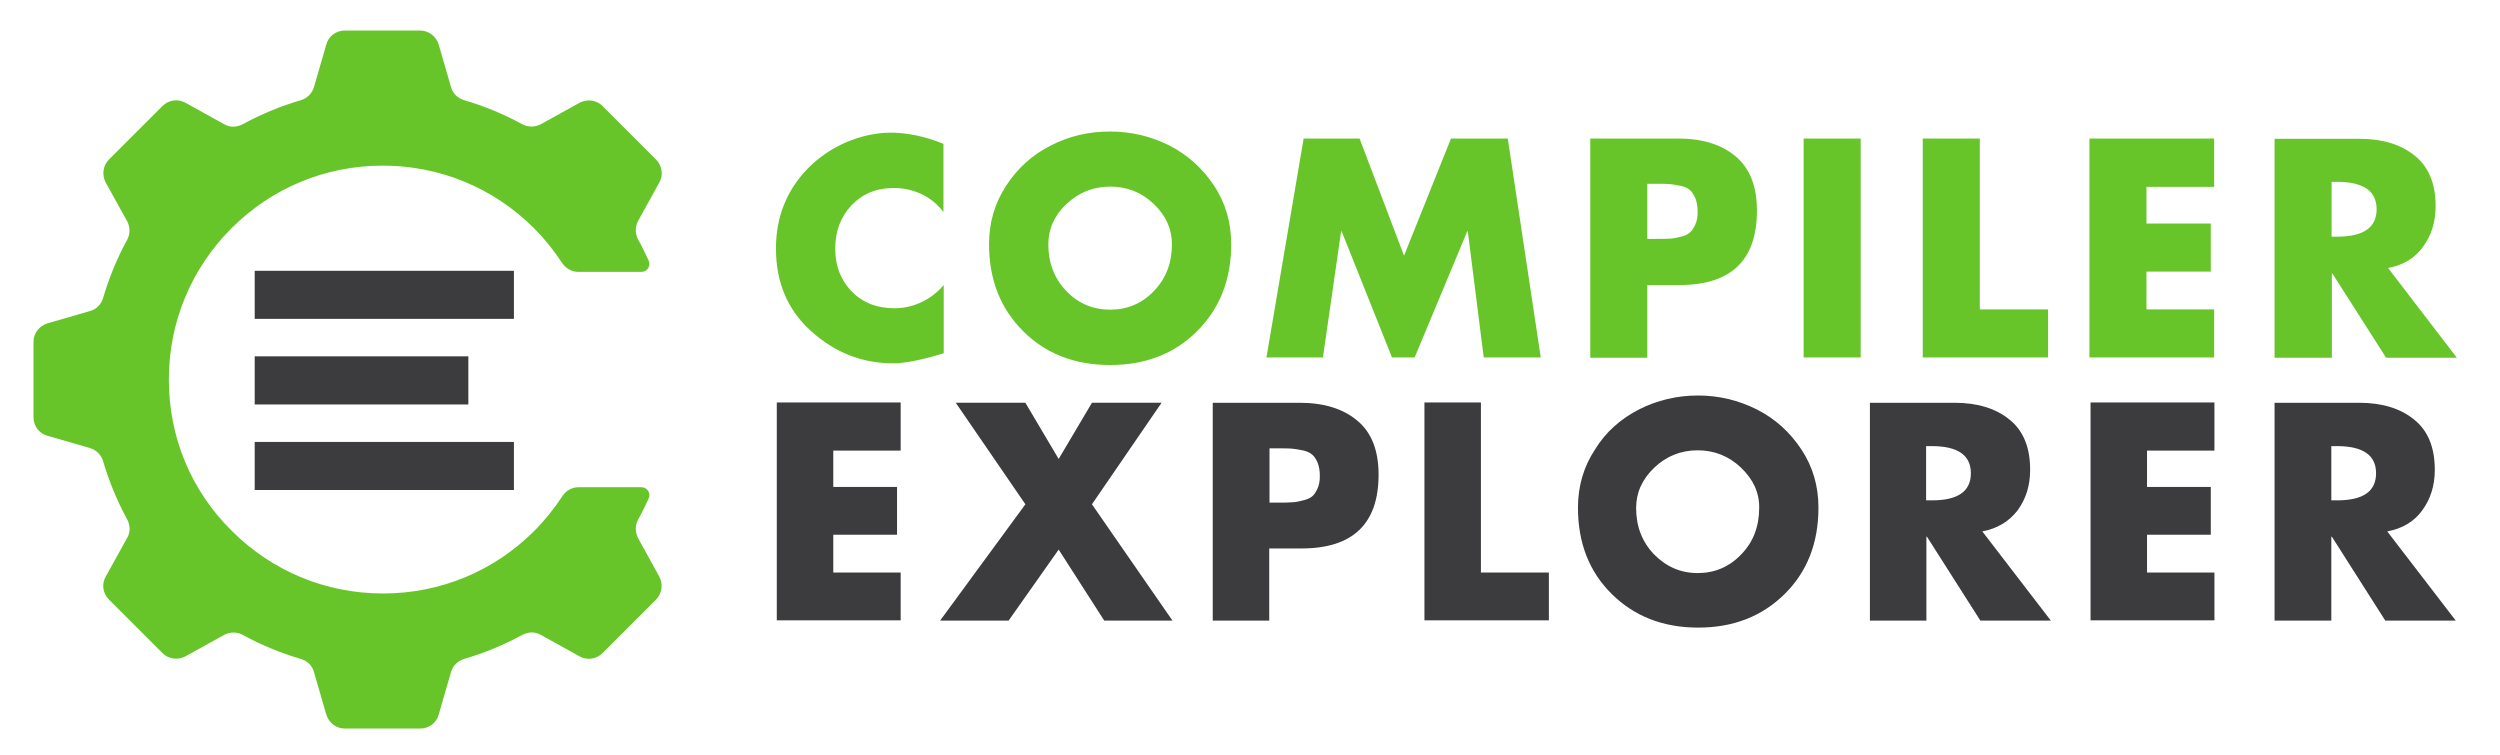
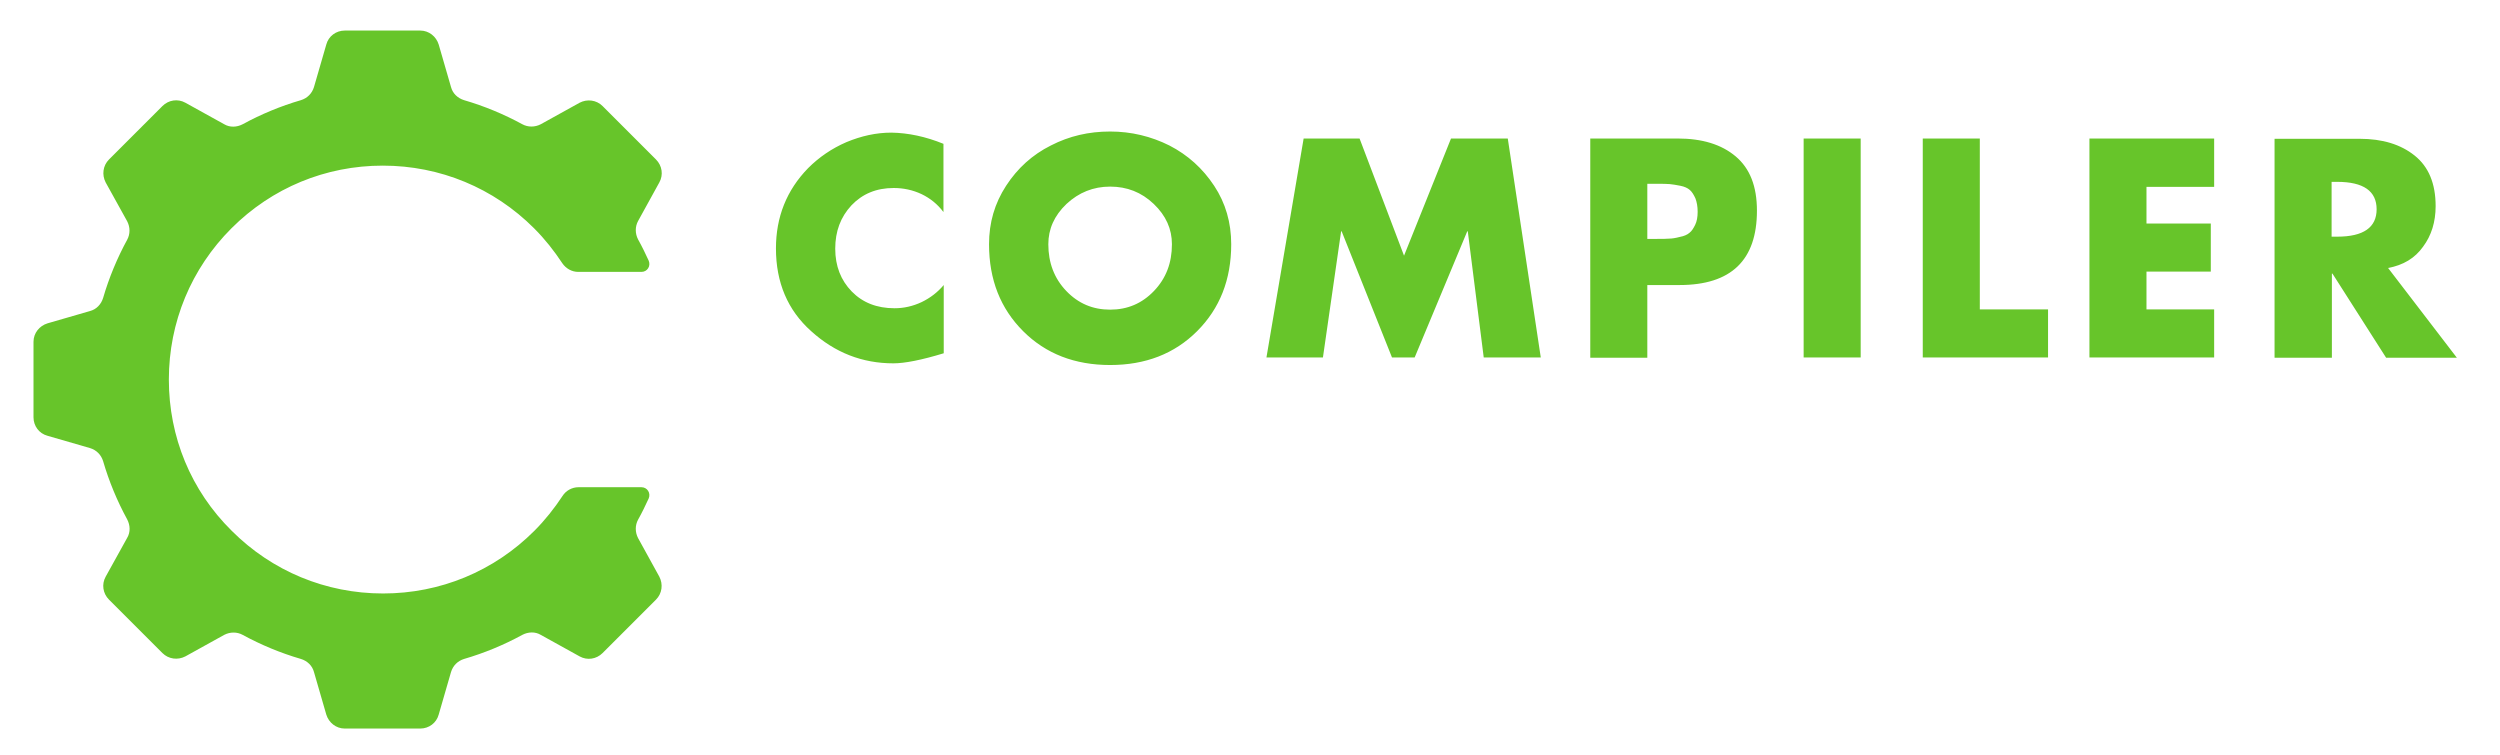
<svg xmlns="http://www.w3.org/2000/svg" viewBox="0 0 894 270">
  <path class="logo-pri" fill="#67c52a" d="M337.38 51.43v24.4c-2.1-2.8-4.7-4.9-7.8-6.4-3.2-1.5-6.5-2.2-10-2.2-6.2 0-11.2 2.1-15.1 6.2-3.9 4.2-5.8 9.3-5.8 15.5s2 11.3 5.9 15.3 9 6 15.3 6c3.3 0 6.5-.7 9.7-2.2 3.1-1.5 5.7-3.5 7.9-6.1v24.4c-7.9 2.4-13.9 3.6-18 3.6-11.1 0-20.9-3.8-29.4-11.5-8.4-7.5-12.6-17.4-12.6-29.6 0-11.2 3.8-20.8 11.5-28.7 3.9-3.9 8.4-7 13.7-9.3 5.3-2.2 10.6-3.4 16.1-3.4 6 .1 12.2 1.4 18.6 4zm38.4.6c6.6-3.4 13.6-5 21.2-5 7.5 0 14.6 1.7 21.2 5 6.6 3.4 11.9 8.2 16 14.4s6.1 13.2 6.1 20.9c0 12.7-4.1 23-12.2 31.1s-18.5 12.1-31.1 12.1-23-4-31.1-12.1-12.2-18.4-12.2-31.1c0-7.7 2-14.6 6.1-20.9s9.4-11.1 16-14.4zm36.8 20.9c-4.4-4.2-9.6-6.2-15.6-6.2s-11.2 2.1-15.6 6.2c-4.4 4.2-6.5 9-6.5 14.4 0 6.6 2.1 12.2 6.4 16.7s9.5 6.7 15.7 6.7 11.4-2.2 15.7-6.7 6.4-10 6.4-16.7c0-5.4-2.1-10.2-6.5-14.4zm40.3 54.9l13.3-78.3h20l15.9 41.9 16.8-41.9h20.3l11.8 78.3h-20.4l-5.7-45.1h-.2l-18.8 45.1h-8.1l-18-45.1h-.2l-6.5 45.1zm115.8 0v-78.3h31.2c8.8 0 15.7 2.1 20.8 6.4s7.6 10.7 7.6 19.4c0 17.7-9.2 26.6-27.7 26.6h-11.5v26h-20.4zm20.4-61.9v19.5h3.4c1.9 0 3.4 0 4.4-.1 1 0 2.3-.2 3.8-.6 1.6-.3 2.7-.8 3.5-1.5.8-.6 1.4-1.6 2-2.8s.9-2.8.9-4.7-.3-3.5-.8-4.8c-.6-1.3-1.2-2.3-2-3s-1.9-1.2-3.4-1.5-2.8-.5-3.8-.6c-1.1-.1-2.6-.1-4.6-.1h-3.4zm76.3-16.4v78.3h-20.4v-78.3zm42.6 0v61.1h24.4v17.2h-44.8v-78.3zm83.8 17.3h-24.2v13.1h23v17.2h-23v13.5h24.2v17.2h-44.6v-78.3h44.6zm62.2 29l24.6 32.1h-25.3l-19.2-30.1h-.2v30.1h-20.5v-78.3h30.4c8.2 0 14.7 2 19.7 6s7.5 10 7.5 18.1c0 5.6-1.5 10.5-4.5 14.5-2.9 4.1-7.1 6.6-12.5 7.6zm-20.2-30.7v19.5h2c9.4 0 14.1-3.3 14.1-9.8s-4.7-9.8-14.1-9.8h-2zM228.18 192.43c-1.1-2.1-1.1-4.6 0-6.6 1.4-2.5 2.6-5 3.8-7.6.8-1.9-.5-4-2.6-4h-22.5c-2.3 0-4.5 1.2-5.7 3.1-2.9 4.4-6.3 8.7-10.1 12.5-14.5 14.5-33.7 22.4-54.1 22.4-20.5 0-39.7-8-54.1-22.4-14.6-14.4-22.5-33.6-22.5-54.1s8-39.7 22.4-54.1c14.5-14.5 33.7-22.4 54.1-22.4 20.5 0 39.7 8 54.1 22.4 3.9 3.9 7.2 8.1 10.1 12.5 1.3 1.9 3.4 3.1 5.7 3.1h22.6c2.1 0 3.4-2.1 2.6-4-1.2-2.6-2.4-5.1-3.8-7.6-1.1-2.1-1.1-4.6 0-6.6l7.6-13.8c1.5-2.7 1-6-1.2-8.2l-19.1-19.1c-2.2-2.2-5.5-2.6-8.2-1.2l-13.9 7.7c-2.1 1.1-4.6 1.1-6.6 0-6.6-3.6-13.6-6.5-20.8-8.6-2.3-.7-4.1-2.4-4.7-4.7l-4.4-15.2c-.9-2.9-3.5-5-6.6-5h-27c-3.1 0-5.8 2-6.6 5l-4.4 15.2c-.7 2.3-2.4 4-4.7 4.7-7.2 2.1-14.2 5-20.8 8.6-2.1 1.1-4.6 1.2-6.6 0l-13.9-7.7c-2.7-1.5-6-1-8.2 1.2l-19.1 19.1c-2.2 2.2-2.6 5.5-1.2 8.2l7.7 13.9c1.1 2.1 1.1 4.6 0 6.6-3.6 6.6-6.5 13.6-8.6 20.8-.7 2.3-2.4 4.1-4.7 4.7l-15.2 4.4c-2.9.9-5 3.5-5 6.6v27c0 3.1 2 5.8 5 6.6l15.2 4.4c2.3.7 4 2.4 4.7 4.7 2.1 7.2 5 14.2 8.6 20.8 1.1 2.1 1.2 4.6 0 6.6l-7.7 13.9c-1.5 2.7-1 6 1.2 8.2l19.1 19.1c2.2 2.2 5.5 2.6 8.2 1.2l13.9-7.7c2.1-1.1 4.6-1.1 6.6 0 6.6 3.6 13.6 6.5 20.8 8.6 2.3.7 4.1 2.4 4.7 4.7l4.4 15.2c.9 2.9 3.5 5 6.6 5h27c3.1 0 5.8-2 6.6-5l4.4-15.2c.7-2.3 2.4-4 4.7-4.7 7.2-2.1 14.2-5 20.8-8.6 2.1-1.1 4.6-1.2 6.6 0l13.9 7.7c2.7 1.5 6 1 8.2-1.2l19.1-19.1c2.2-2.2 2.6-5.5 1.2-8.2z" />
-   <path class="logo-sec" fill="#3c3c3f" d="M322.08 161.13h-24.1v13h22.8v17.1h-22.8v13.5h24.1v17.1h-44.3v-77.9h44.3zm44.6 19.2l-24.9-36.3h24.9l11.9 20.1 11.9-20.1h24.9l-24.9 36.3 28.8 41.6h-24.4l-16.3-25.4-17.9 25.4h-24.5zm67 41.6v-77.9h31c8.7 0 15.6 2.1 20.7 6.4 5.1 4.2 7.6 10.7 7.6 19.3 0 17.6-9.2 26.4-27.6 26.4h-11.5v25.8zm20.3-61.6v19.4h3.4c1.9 0 3.4 0 4.4-.1 1 0 2.3-.2 3.8-.6 1.5-.3 2.7-.8 3.5-1.4s1.4-1.5 2-2.8c.6-1.2.9-2.8.9-4.6 0-1.9-.3-3.5-.8-4.8-.6-1.3-1.2-2.3-2-2.9-.8-.7-1.9-1.2-3.4-1.5s-2.8-.5-3.8-.6c-1.1-.1-2.6-.1-4.6-.1zm75.6-16.3v60.7h24.3v17.1h-44.5v-77.9h20.2zm56.5 2.4c6.5-3.3 13.6-5 21.1-5s14.5 1.7 21.1 5c6.5 3.3 11.8 8.1 15.9 14.3s6.1 13.1 6.1 20.8c0 12.6-4 22.9-12.1 30.9s-18.4 12-30.9 12-22.8-4-30.9-12-12.1-18.3-12.1-30.9c0-7.6 2-14.6 6.1-20.8 3.8-6.2 9.1-10.9 15.7-14.3zm36.5 20.8c-4.3-4.1-9.5-6.2-15.5-6.2s-11.2 2.1-15.5 6.2-6.5 8.9-6.5 14.4c0 6.6 2.1 12.1 6.4 16.6 4.3 4.4 9.5 6.7 15.6 6.7s11.3-2.2 15.6-6.7c4.3-4.4 6.4-10 6.4-16.6.1-5.4-2.1-10.2-6.5-14.4zm86.3 22.8l24.5 31.9h-25.2l-19.1-30h-.2v30h-20.2v-77.9h30.3c8.1 0 14.7 2 19.6 6 5 4 7.4 10 7.4 18 0 5.6-1.5 10.4-4.5 14.5-3.1 4-7.3 6.5-12.6 7.5zm-20.1-30.5v19.4h2c9.4 0 14-3.2 14-9.7s-4.7-9.7-14-9.7zm103.1 1.6h-24.1v13h22.8v17.1h-22.8v13.5h24.1v17.1h-44.3v-77.9h44.3zm61.8 28.9l24.5 31.9h-25.2l-19.1-30h-.2v30h-20.3v-77.9h30.3c8.1 0 14.7 2 19.6 6 5 4 7.4 10 7.4 18 0 5.6-1.5 10.4-4.5 14.5-2.9 4-7.1 6.5-12.5 7.5zm-20-30.5v19.4h2c9.4 0 14-3.2 14-9.7s-4.7-9.7-14-9.7zM91.08 96.83h92.7v17.2h-92.7zm0 30.6h76.4v17.2h-76.4zm0 30.6h92.7v17.2h-92.7z" />
</svg>